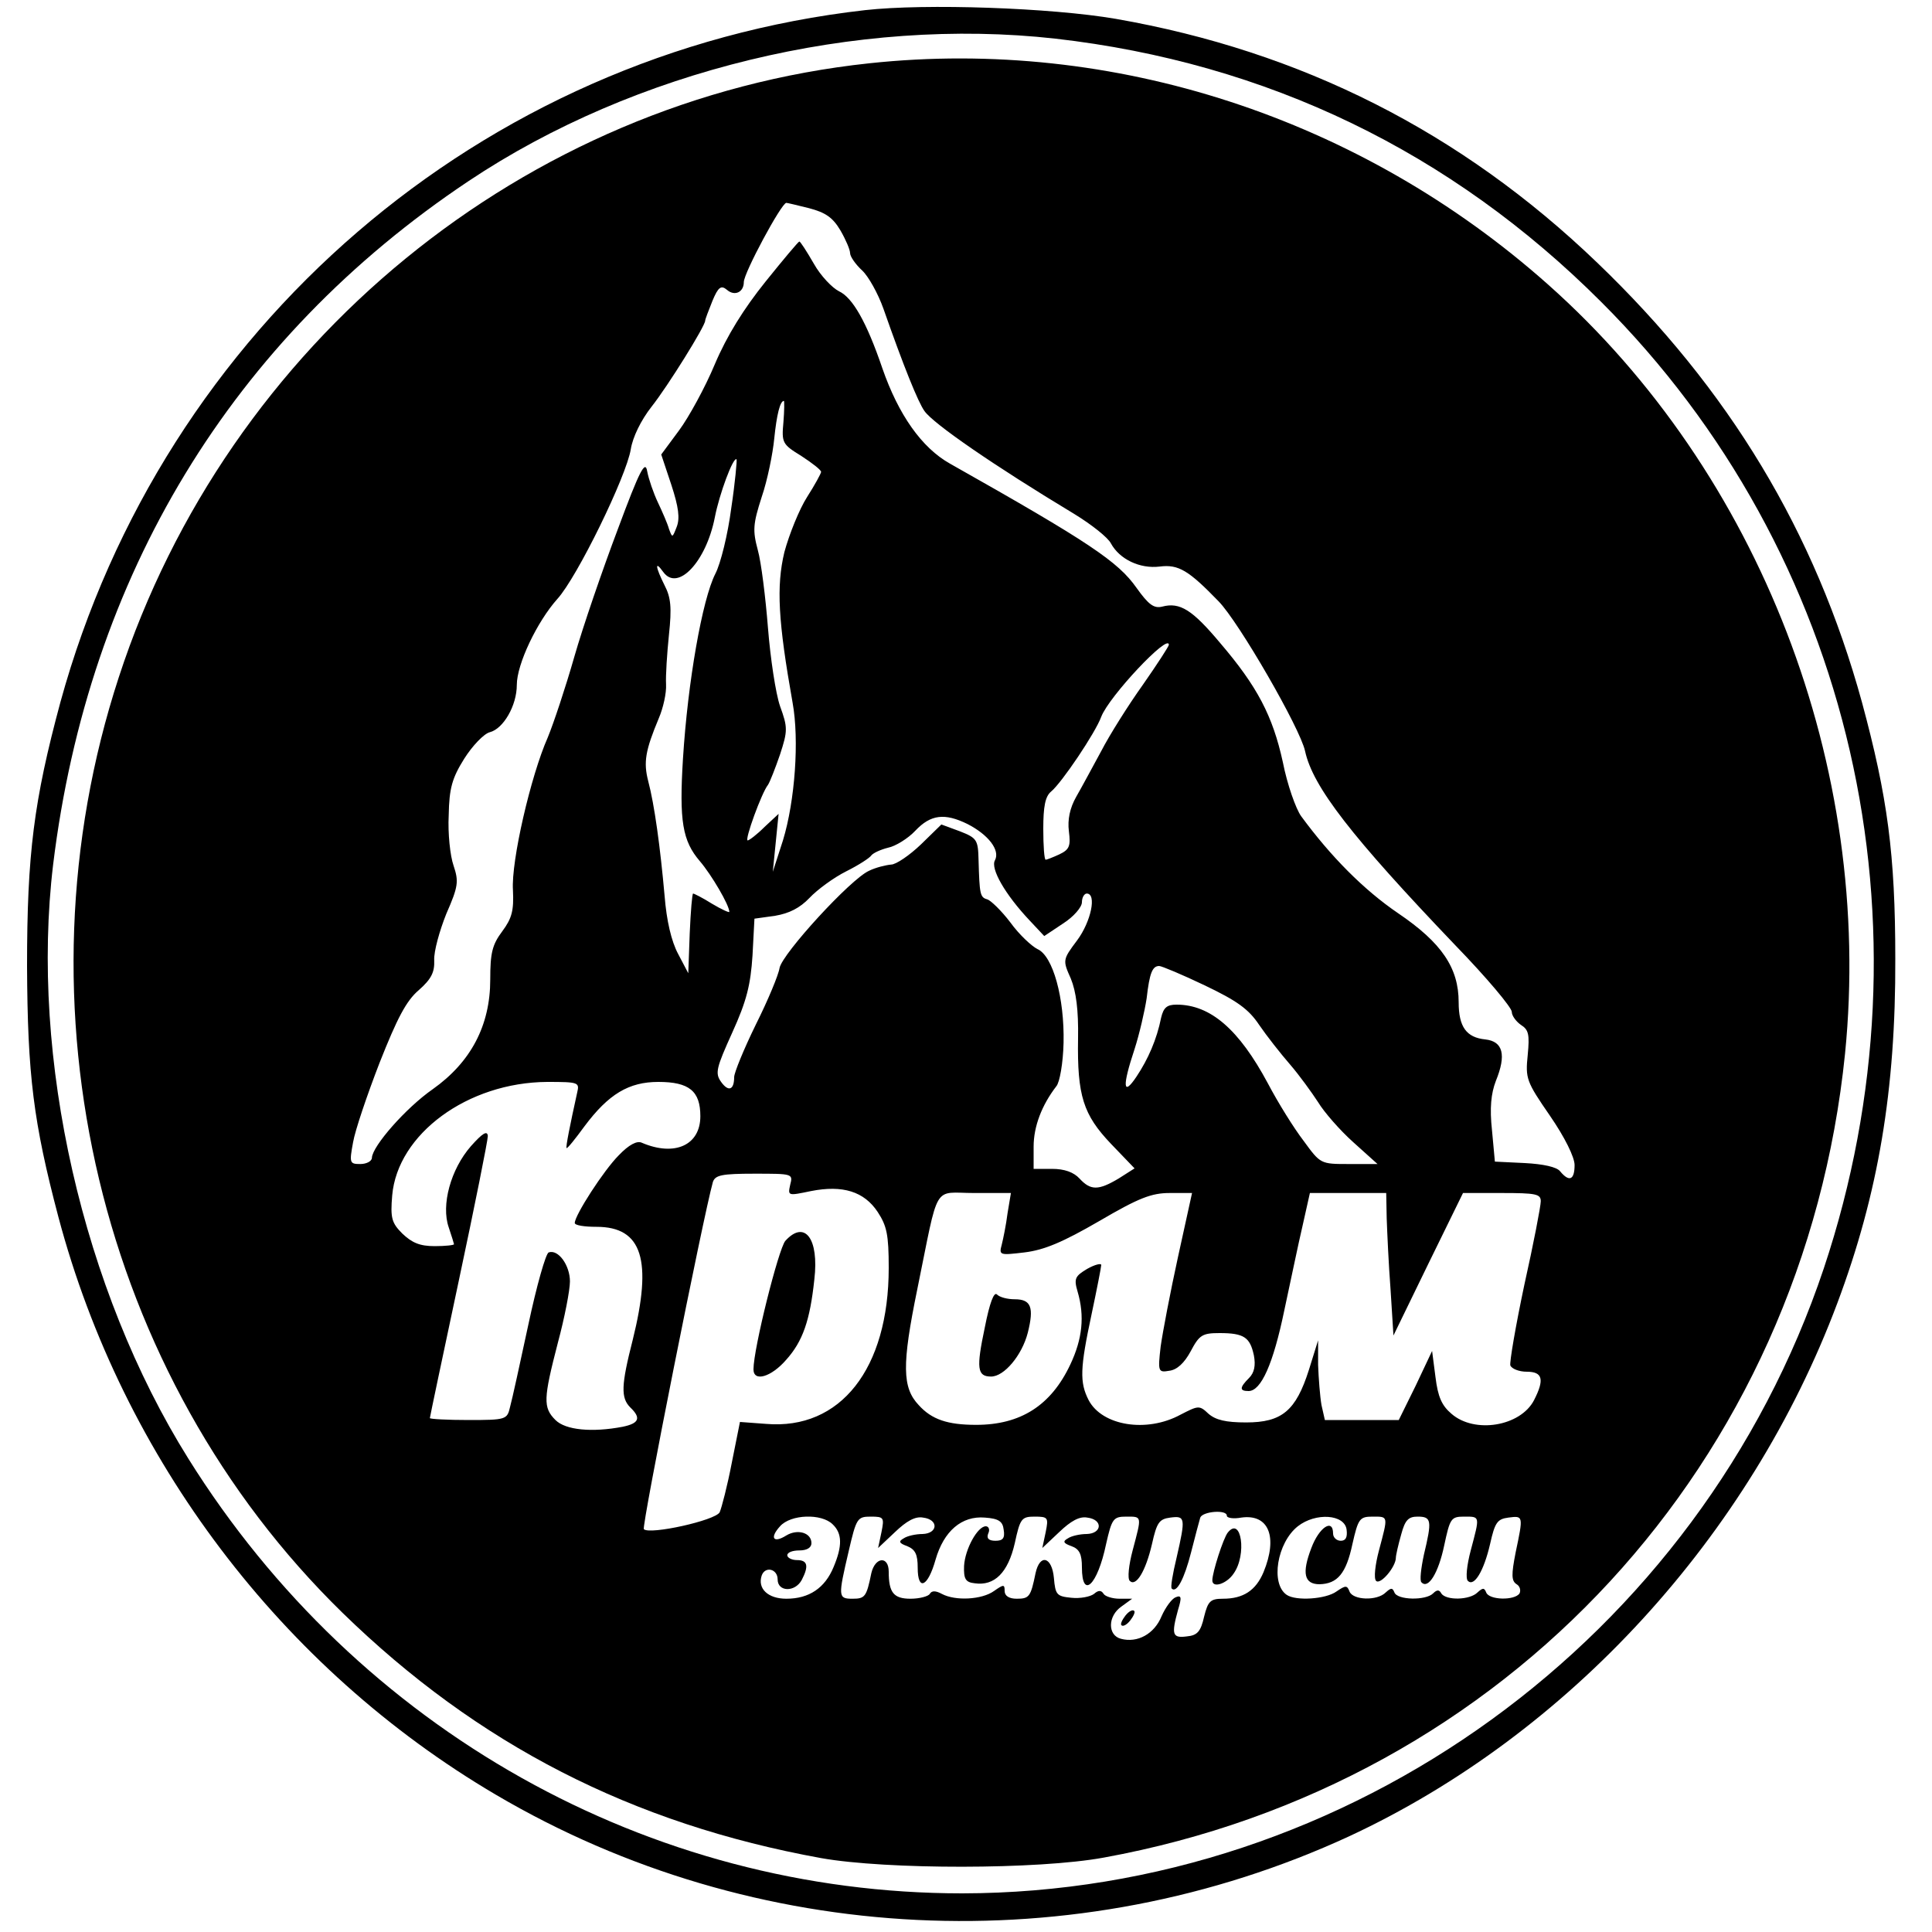
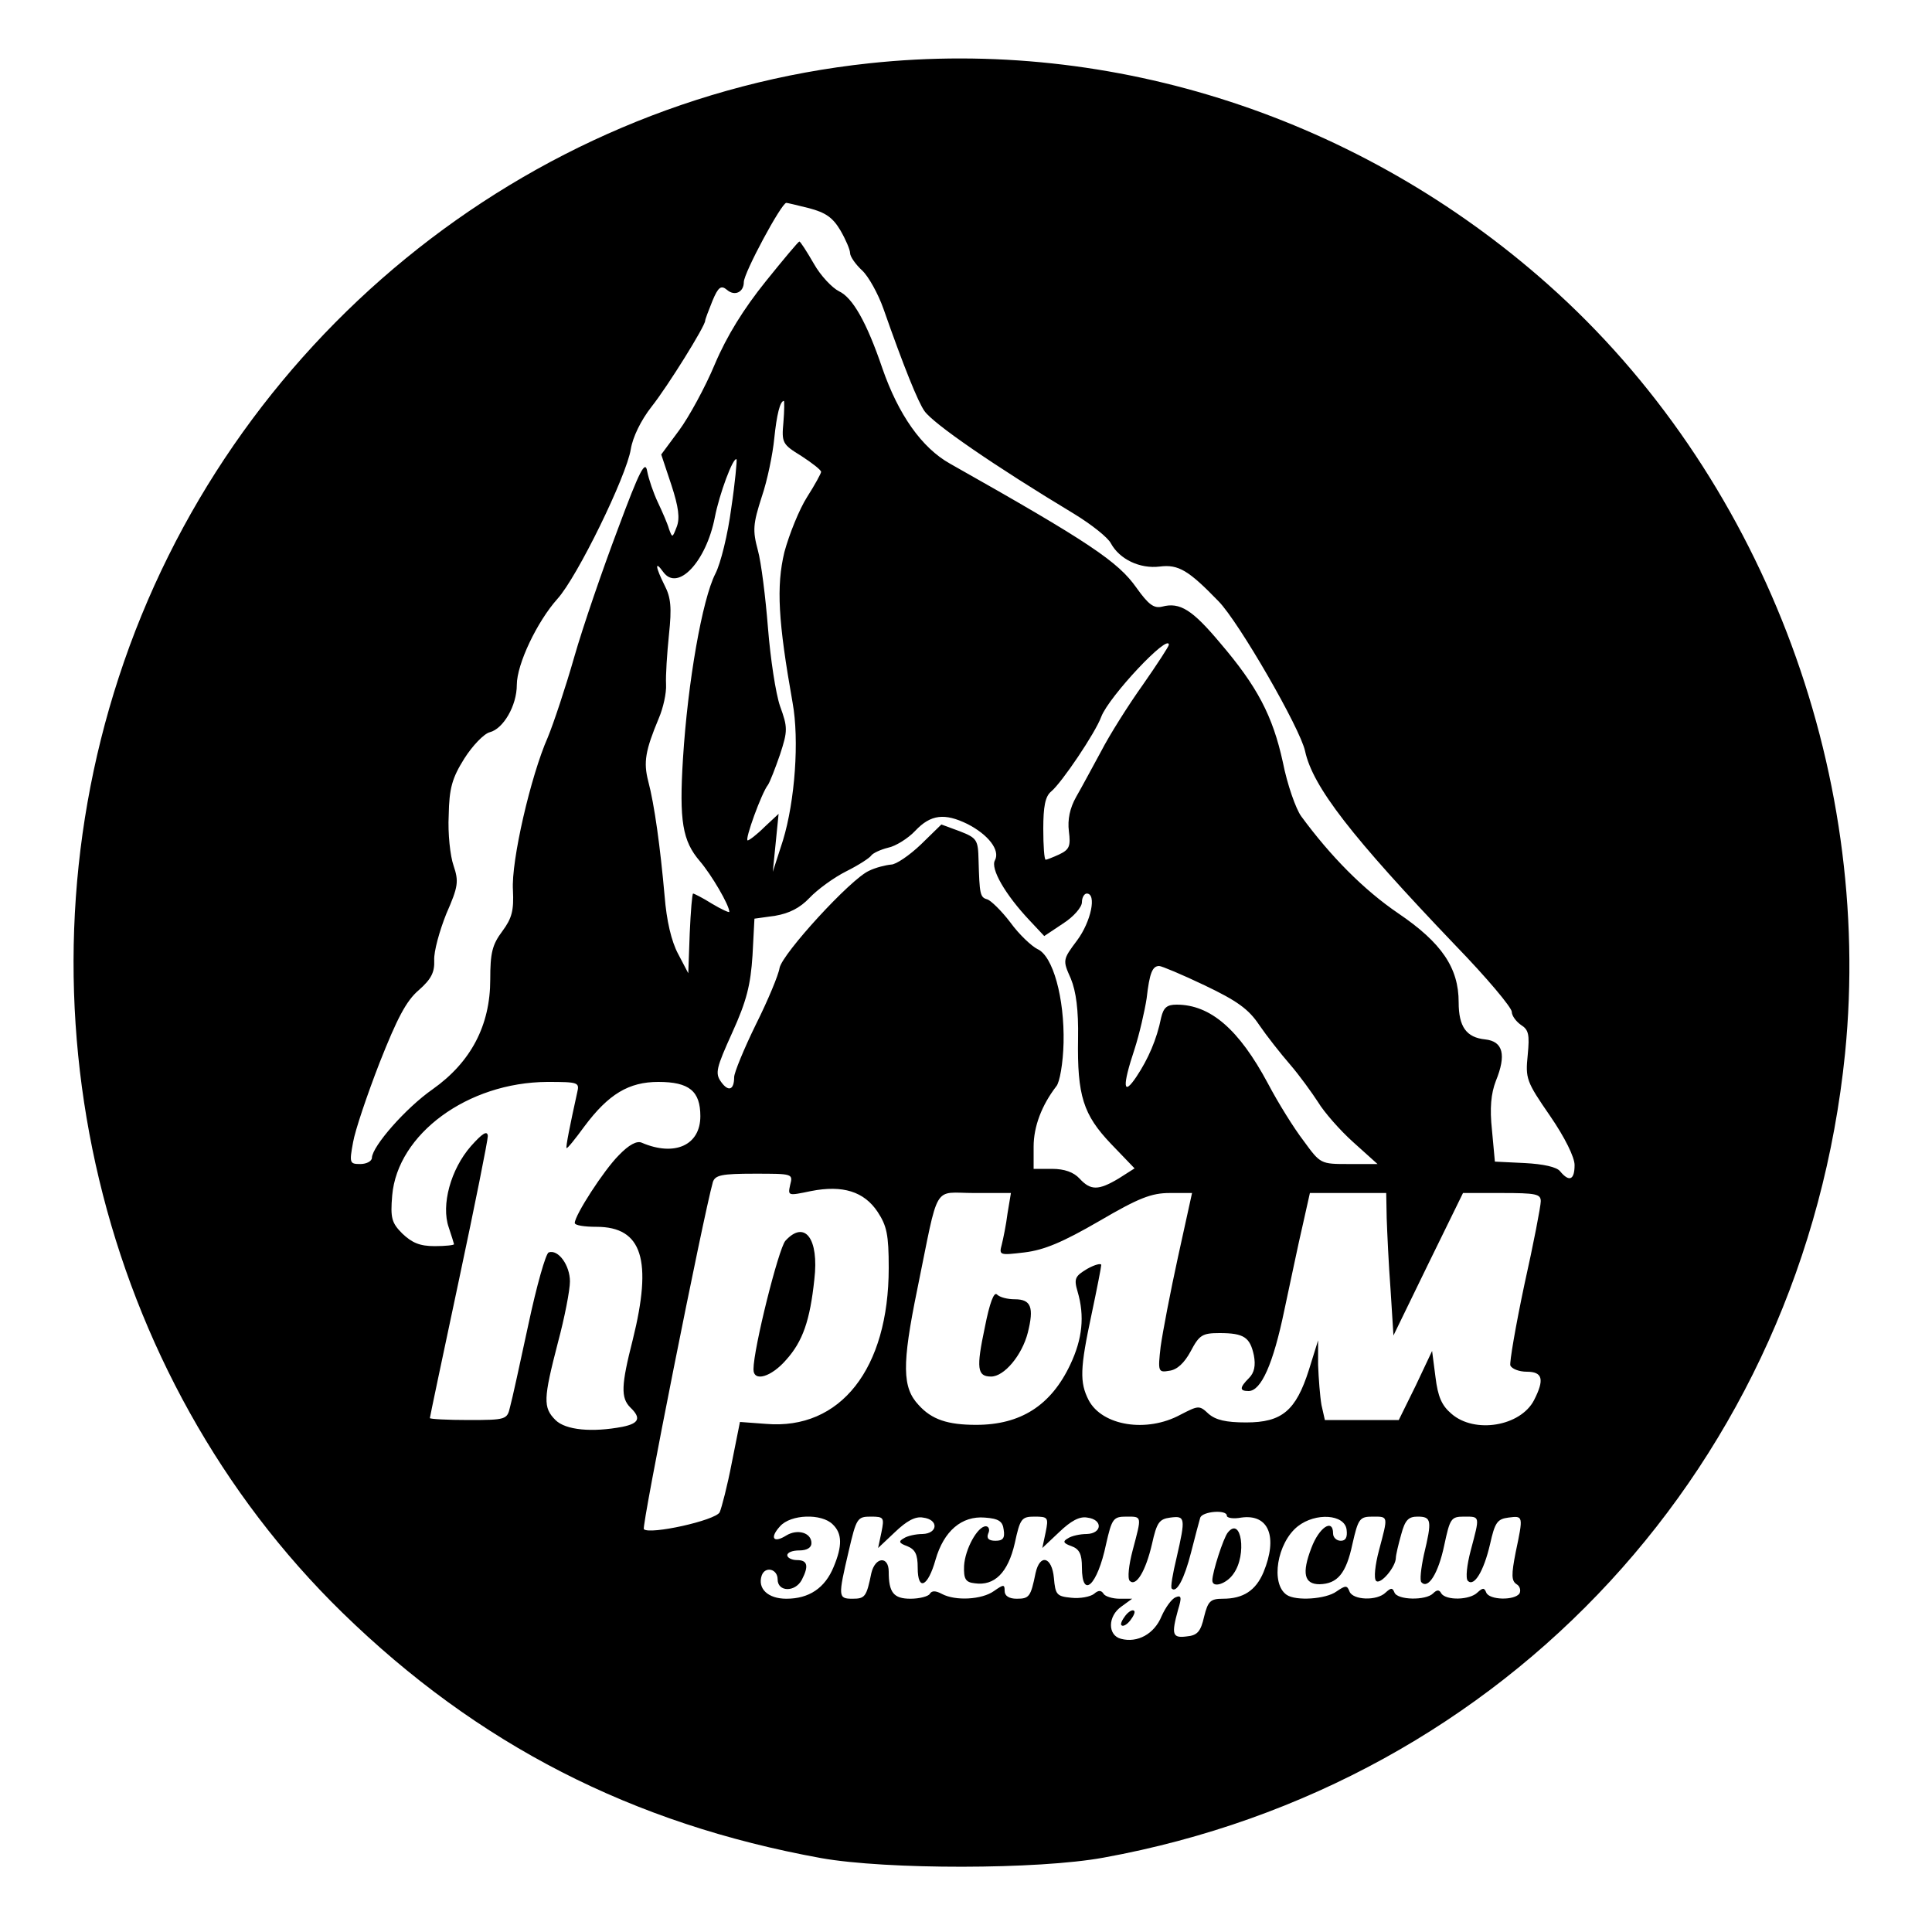
<svg xmlns="http://www.w3.org/2000/svg" version="1.0" width="400pt" height="400pt" viewBox="0 0 400 400" preserveAspectRatio="xMidYMid meet">
  <g transform="translate(0,400) scale(0.1,-0.1)" fill="#000000" stroke="none">
-     <path d="M1791 3979 c-794 -90 -1453 -657 -1666 -1433 -55 -204 -69 -314 -69 -546 1 -226 13 -323 65 -520 133 -500 462 -935 906 -1196 535 -315 1200 -347 1766 -86 454 211 830 621 1011 1104 85 227 121 442 120 713 0 216 -16 335 -69 531 -97 353 -275 648 -548 910 -282 271 -613 438 -997 505 -134 23 -394 32 -519 18z m394 -59 c438 -50 819 -234 1130 -545 521 -520 698 -1291 461 -2001 -257 -767 -983 -1293 -1784 -1294 -648 0 -1251 338 -1602 900 -219 350 -328 830 -280 1230 73 598 370 1088 860 1415 344 230 804 341 1215 295z" />
    <path d="M1800 3869 c-714 -76 -1328 -578 -1554 -1271 -223 -682 -40 -1446 463 -1937 280 -273 600 -437 991 -508 135 -24 449 -24 585 1 835 152 1449 818 1535 1665 59 592 -176 1202 -615 1592 -388 345 -900 512 -1405 458z m-125 -300 c34 -9 49 -19 65 -46 11 -19 20 -40 20 -47 0 -7 11 -23 25 -36 13 -12 33 -48 44 -79 42 -120 72 -194 85 -212 18 -26 144 -113 310 -213 36 -22 70 -49 76 -61 18 -33 60 -53 101 -48 39 5 60 -8 122 -72 42 -43 169 -263 179 -310 16 -74 96 -177 311 -402 65 -67 117 -129 117 -138 0 -8 9 -20 19 -27 16 -10 18 -20 14 -62 -5 -49 -3 -55 46 -126 31 -45 51 -86 51 -102 0 -31 -11 -36 -30 -13 -7 9 -35 15 -73 17 l-62 3 -6 65 c-5 46 -2 76 8 102 22 54 15 82 -22 86 -39 4 -55 26 -55 77 0 71 -35 123 -125 184 -72 49 -140 118 -201 201 -11 15 -29 66 -38 112 -21 96 -53 157 -130 247 -57 68 -83 85 -120 75 -17 -4 -28 4 -53 39 -38 54 -97 94 -386 257 -59 33 -107 102 -140 197 -33 97 -62 147 -90 160 -14 7 -38 32 -52 57 -15 26 -28 46 -30 46 -2 0 -33 -37 -70 -83 -45 -56 -80 -112 -105 -171 -20 -48 -54 -110 -74 -137 l-37 -50 21 -63 c15 -46 18 -69 11 -87 -9 -23 -9 -23 -16 -4 -3 11 -14 36 -23 55 -9 19 -19 48 -22 64 -4 24 -15 4 -61 -120 -31 -82 -72 -201 -90 -264 -18 -63 -43 -138 -55 -167 -35 -79 -76 -256 -72 -316 2 -42 -2 -58 -22 -85 -21 -28 -25 -45 -25 -100 0 -95 -40 -171 -119 -227 -56 -39 -125 -118 -126 -142 0 -7 -11 -13 -24 -13 -22 0 -23 2 -15 45 4 24 29 98 55 165 36 91 55 128 81 150 26 23 33 37 32 62 -1 18 11 61 25 96 25 57 26 67 15 100 -7 20 -12 67 -10 104 1 56 7 77 32 117 17 27 41 52 53 55 28 7 56 55 56 98 0 43 42 131 84 178 41 45 143 254 152 310 4 25 21 60 43 88 34 43 111 167 111 178 0 3 7 21 15 41 12 29 18 33 30 23 16 -14 35 -5 35 16 0 19 78 164 88 164 2 0 23 -5 47 -11z m-53 -443 c-4 -43 -2 -46 37 -70 23 -15 41 -29 41 -33 0 -3 -13 -27 -29 -52 -16 -25 -37 -77 -47 -114 -17 -71 -13 -143 17 -312 14 -77 5 -203 -20 -285 l-21 -65 6 60 6 60 -29 -27 c-16 -16 -32 -28 -35 -28 -7 0 29 99 42 115 4 6 15 34 25 63 16 49 16 56 0 100 -9 26 -20 99 -25 162 -5 63 -14 136 -21 161 -11 41 -10 54 8 110 12 35 23 90 26 121 5 49 12 78 20 78 1 0 1 -20 -1 -44z m-108 -178 c-7 -54 -22 -115 -33 -136 -27 -53 -57 -223 -67 -383 -8 -129 -1 -170 35 -212 24 -28 61 -91 61 -105 0 -2 -16 5 -36 17 -19 12 -37 21 -39 21 -2 0 -5 -37 -7 -82 l-3 -83 -21 40 c-14 26 -24 69 -28 120 -9 101 -21 189 -34 238 -10 39 -6 63 22 130 9 21 16 52 15 70 -1 18 2 64 6 103 6 56 4 77 -9 102 -19 38 -21 53 -3 28 30 -42 89 21 107 113 9 47 38 126 45 120 1 -2 -3 -48 -11 -101z m906 -283 c0 -3 -24 -40 -54 -83 -30 -42 -69 -104 -86 -137 -18 -33 -41 -76 -52 -95 -13 -23 -18 -47 -15 -71 4 -31 1 -38 -20 -48 -13 -6 -26 -11 -28 -11 -3 0 -5 29 -5 64 0 46 4 67 16 77 22 18 92 122 104 155 16 42 140 174 140 149z m-417 -371 c43 -22 68 -54 57 -75 -10 -17 21 -71 72 -125 l30 -32 39 26 c22 14 39 34 39 44 0 10 5 18 10 18 21 0 9 -58 -20 -97 -30 -40 -30 -41 -13 -79 11 -27 16 -65 15 -124 -2 -119 11 -158 68 -218 l49 -51 -33 -21 c-42 -25 -58 -25 -81 0 -12 13 -31 20 -57 20 l-38 0 0 46 c0 42 17 86 47 125 7 8 14 48 15 90 2 93 -22 180 -54 194 -12 6 -38 30 -56 55 -19 25 -41 46 -48 48 -15 4 -16 11 -18 81 -1 42 -3 46 -39 60 l-38 14 -42 -41 c-24 -23 -52 -42 -62 -42 -11 -1 -32 -6 -46 -13 -38 -17 -179 -171 -185 -201 -2 -14 -24 -67 -49 -117 -25 -51 -45 -100 -45 -109 0 -27 -12 -31 -27 -10 -13 18 -10 29 23 102 30 66 38 99 42 160 l4 76 43 6 c29 5 51 16 71 37 16 17 50 42 76 55 26 13 49 28 52 33 4 5 19 12 35 16 15 3 41 19 56 35 32 34 61 37 108 14z m491 -334 c67 -32 91 -49 113 -82 15 -22 44 -59 64 -82 19 -22 45 -58 58 -78 12 -20 45 -58 73 -83 l50 -45 -59 0 c-59 0 -59 0 -94 48 -20 26 -53 79 -74 119 -60 112 -119 163 -189 163 -20 0 -27 -6 -32 -27 -9 -45 -27 -86 -51 -122 -28 -42 -30 -21 -4 57 10 31 21 79 25 105 6 53 12 67 26 67 5 0 48 -18 94 -40z m-1299 -222 c-15 -68 -24 -113 -22 -115 2 -1 18 19 37 45 50 67 92 92 153 92 64 0 87 -19 87 -71 0 -60 -53 -84 -121 -55 -10 5 -27 -4 -48 -26 -31 -31 -91 -124 -91 -140 0 -5 20 -8 45 -8 95 0 116 -69 75 -234 -24 -94 -25 -120 -5 -140 23 -22 18 -33 -16 -40 -63 -12 -118 -7 -139 14 -26 26 -25 44 5 160 14 52 25 109 25 127 0 33 -24 67 -44 60 -6 -2 -25 -69 -42 -149 -17 -79 -34 -157 -38 -171 -6 -26 -8 -27 -86 -27 -44 0 -80 2 -80 4 0 2 27 130 60 285 33 155 60 290 60 299 -1 12 -11 6 -35 -21 -42 -48 -62 -122 -46 -168 6 -18 11 -34 11 -35 0 -2 -18 -4 -40 -4 -31 0 -47 7 -67 26 -22 22 -25 32 -21 79 11 127 156 234 321 235 65 0 67 -1 62 -22z m441 -191 c-5 -23 -5 -23 43 -13 66 13 110 -1 138 -43 19 -29 23 -47 23 -116 0 -209 -100 -336 -254 -323 l-54 4 -17 -85 c-9 -47 -21 -93 -25 -102 -9 -17 -145 -47 -157 -35 -5 5 123 648 143 719 5 14 18 17 86 17 79 0 80 0 74 -23z m450 -59 c-3 -24 -9 -53 -12 -65 -6 -22 -4 -22 47 -16 41 5 79 21 155 65 82 48 108 58 146 58 l46 0 -29 -132 c-16 -73 -32 -157 -36 -186 -6 -52 -5 -54 18 -50 16 2 31 16 44 40 18 34 24 38 60 38 51 0 63 -9 71 -46 4 -21 1 -36 -10 -47 -20 -20 -20 -27 -1 -27 26 0 51 56 74 167 13 60 29 138 38 176 l15 67 79 0 79 0 1 -52 c1 -29 4 -96 8 -148 l6 -95 72 148 72 147 80 0 c71 0 81 -2 81 -17 0 -10 -15 -88 -34 -173 -18 -85 -31 -161 -29 -167 3 -7 18 -13 34 -13 33 0 37 -16 15 -59 -28 -54 -123 -70 -171 -28 -20 17 -28 35 -33 76 l-7 54 -34 -72 -35 -71 -77 0 -76 0 -7 31 c-3 17 -6 55 -7 83 l0 51 -19 -61 c-27 -85 -56 -109 -130 -109 -42 0 -63 5 -78 18 -19 18 -21 17 -58 -2 -70 -38 -162 -23 -190 30 -19 37 -18 66 6 178 11 52 20 98 20 102 0 4 -13 1 -29 -8 -25 -15 -28 -20 -20 -47 15 -51 10 -98 -15 -151 -40 -85 -103 -125 -195 -125 -59 0 -92 11 -119 41 -34 36 -35 83 -3 239 46 225 31 200 118 200 l76 0 -7 -42z m454 -626 c0 -5 14 -7 30 -4 57 8 76 -40 46 -113 -16 -38 -42 -55 -84 -55 -26 0 -31 -5 -39 -37 -7 -31 -14 -39 -36 -41 -30 -4 -32 4 -18 55 8 26 7 31 -5 26 -8 -3 -21 -21 -29 -39 -15 -37 -50 -56 -84 -47 -28 7 -28 47 1 67 l22 16 -26 0 c-15 0 -30 5 -33 10 -5 8 -11 8 -20 0 -8 -6 -29 -10 -47 -8 -30 3 -33 6 -36 41 -4 44 -29 51 -38 10 -10 -49 -13 -53 -39 -53 -16 0 -25 6 -25 16 0 14 -2 14 -22 0 -25 -18 -80 -21 -108 -6 -13 7 -21 7 -25 0 -3 -5 -21 -10 -40 -10 -35 0 -45 13 -45 56 0 33 -28 31 -36 -3 -10 -49 -13 -53 -39 -53 -30 0 -30 4 -8 98 16 69 18 72 46 72 27 0 28 -2 22 -32 l-7 -33 35 33 c24 23 42 33 58 30 33 -4 31 -33 -1 -34 -14 0 -32 -4 -39 -9 -11 -6 -10 -10 7 -16 17 -7 22 -17 22 -45 0 -49 21 -40 37 17 17 59 54 91 102 87 29 -2 37 -8 39 -25 3 -18 -2 -23 -17 -23 -14 0 -19 5 -15 15 4 8 1 15 -5 15 -17 0 -43 -47 -45 -82 -1 -27 3 -34 22 -36 41 -6 69 22 83 83 11 51 14 55 41 55 28 0 29 -2 23 -32 l-7 -33 35 33 c24 23 42 33 58 30 33 -4 31 -33 -1 -34 -14 0 -32 -4 -39 -9 -11 -6 -10 -10 7 -16 17 -6 22 -17 22 -44 0 -67 32 -38 50 48 12 53 15 57 42 57 33 0 32 2 13 -70 -8 -30 -11 -58 -6 -63 13 -13 33 20 46 76 10 45 15 52 38 55 31 4 32 0 13 -83 -8 -33 -13 -62 -10 -64 10 -10 26 20 40 75 8 32 17 65 19 72 5 13 55 17 55 4z m-816 -18 c20 -19 20 -45 2 -88 -18 -44 -51 -66 -98 -66 -38 0 -60 21 -51 48 7 20 33 14 33 -8 0 -26 36 -27 50 -1 15 29 12 41 -10 41 -11 0 -20 5 -20 10 0 6 11 10 25 10 16 0 25 6 25 15 0 22 -29 30 -52 16 -27 -17 -35 -5 -13 19 22 25 86 27 109 4z m1064 -11 c2 -16 -2 -23 -12 -23 -9 0 -16 7 -16 15 0 32 -29 13 -45 -30 -20 -52 -15 -75 17 -75 37 1 55 22 68 83 12 53 15 57 42 57 33 0 32 2 13 -70 -8 -30 -11 -58 -6 -63 9 -9 41 29 41 48 0 5 5 27 11 48 8 30 15 37 34 37 29 0 30 -8 13 -79 -6 -28 -9 -54 -5 -57 14 -15 35 19 47 76 12 56 14 60 41 60 34 0 33 2 14 -70 -8 -30 -11 -58 -6 -63 13 -13 33 20 46 76 10 45 15 52 38 55 31 4 31 4 15 -72 -9 -46 -9 -59 2 -66 7 -4 9 -13 6 -19 -10 -15 -63 -14 -69 2 -4 10 -7 10 -18 0 -16 -16 -65 -17 -75 -2 -4 8 -9 8 -17 0 -15 -15 -74 -14 -80 2 -4 10 -7 10 -18 0 -18 -18 -68 -16 -75 2 -5 13 -8 13 -27 0 -22 -16 -84 -20 -103 -7 -34 23 -20 108 23 142 37 29 97 25 101 -7z" />
    <path d="M1626 1431 c-14 -16 -66 -223 -66 -266 0 -27 37 -16 68 20 34 38 49 81 58 166 10 85 -20 124 -60 80z" />
    <path d="M2039 1252 c-18 -85 -16 -102 13 -102 27 0 64 44 76 91 13 52 7 69 -27 69 -15 0 -31 4 -37 10 -6 6 -15 -17 -25 -68z" />
    <path d="M2542 827 c-9 -11 -32 -82 -32 -99 0 -17 30 -7 44 14 28 39 16 120 -12 85z" />
    <path d="M2330 655 c-7 -9 -11 -18 -8 -20 3 -3 11 1 18 10 7 9 11 18 8 20 -3 3 -11 -1 -18 -10z" />
  </g>
</svg>